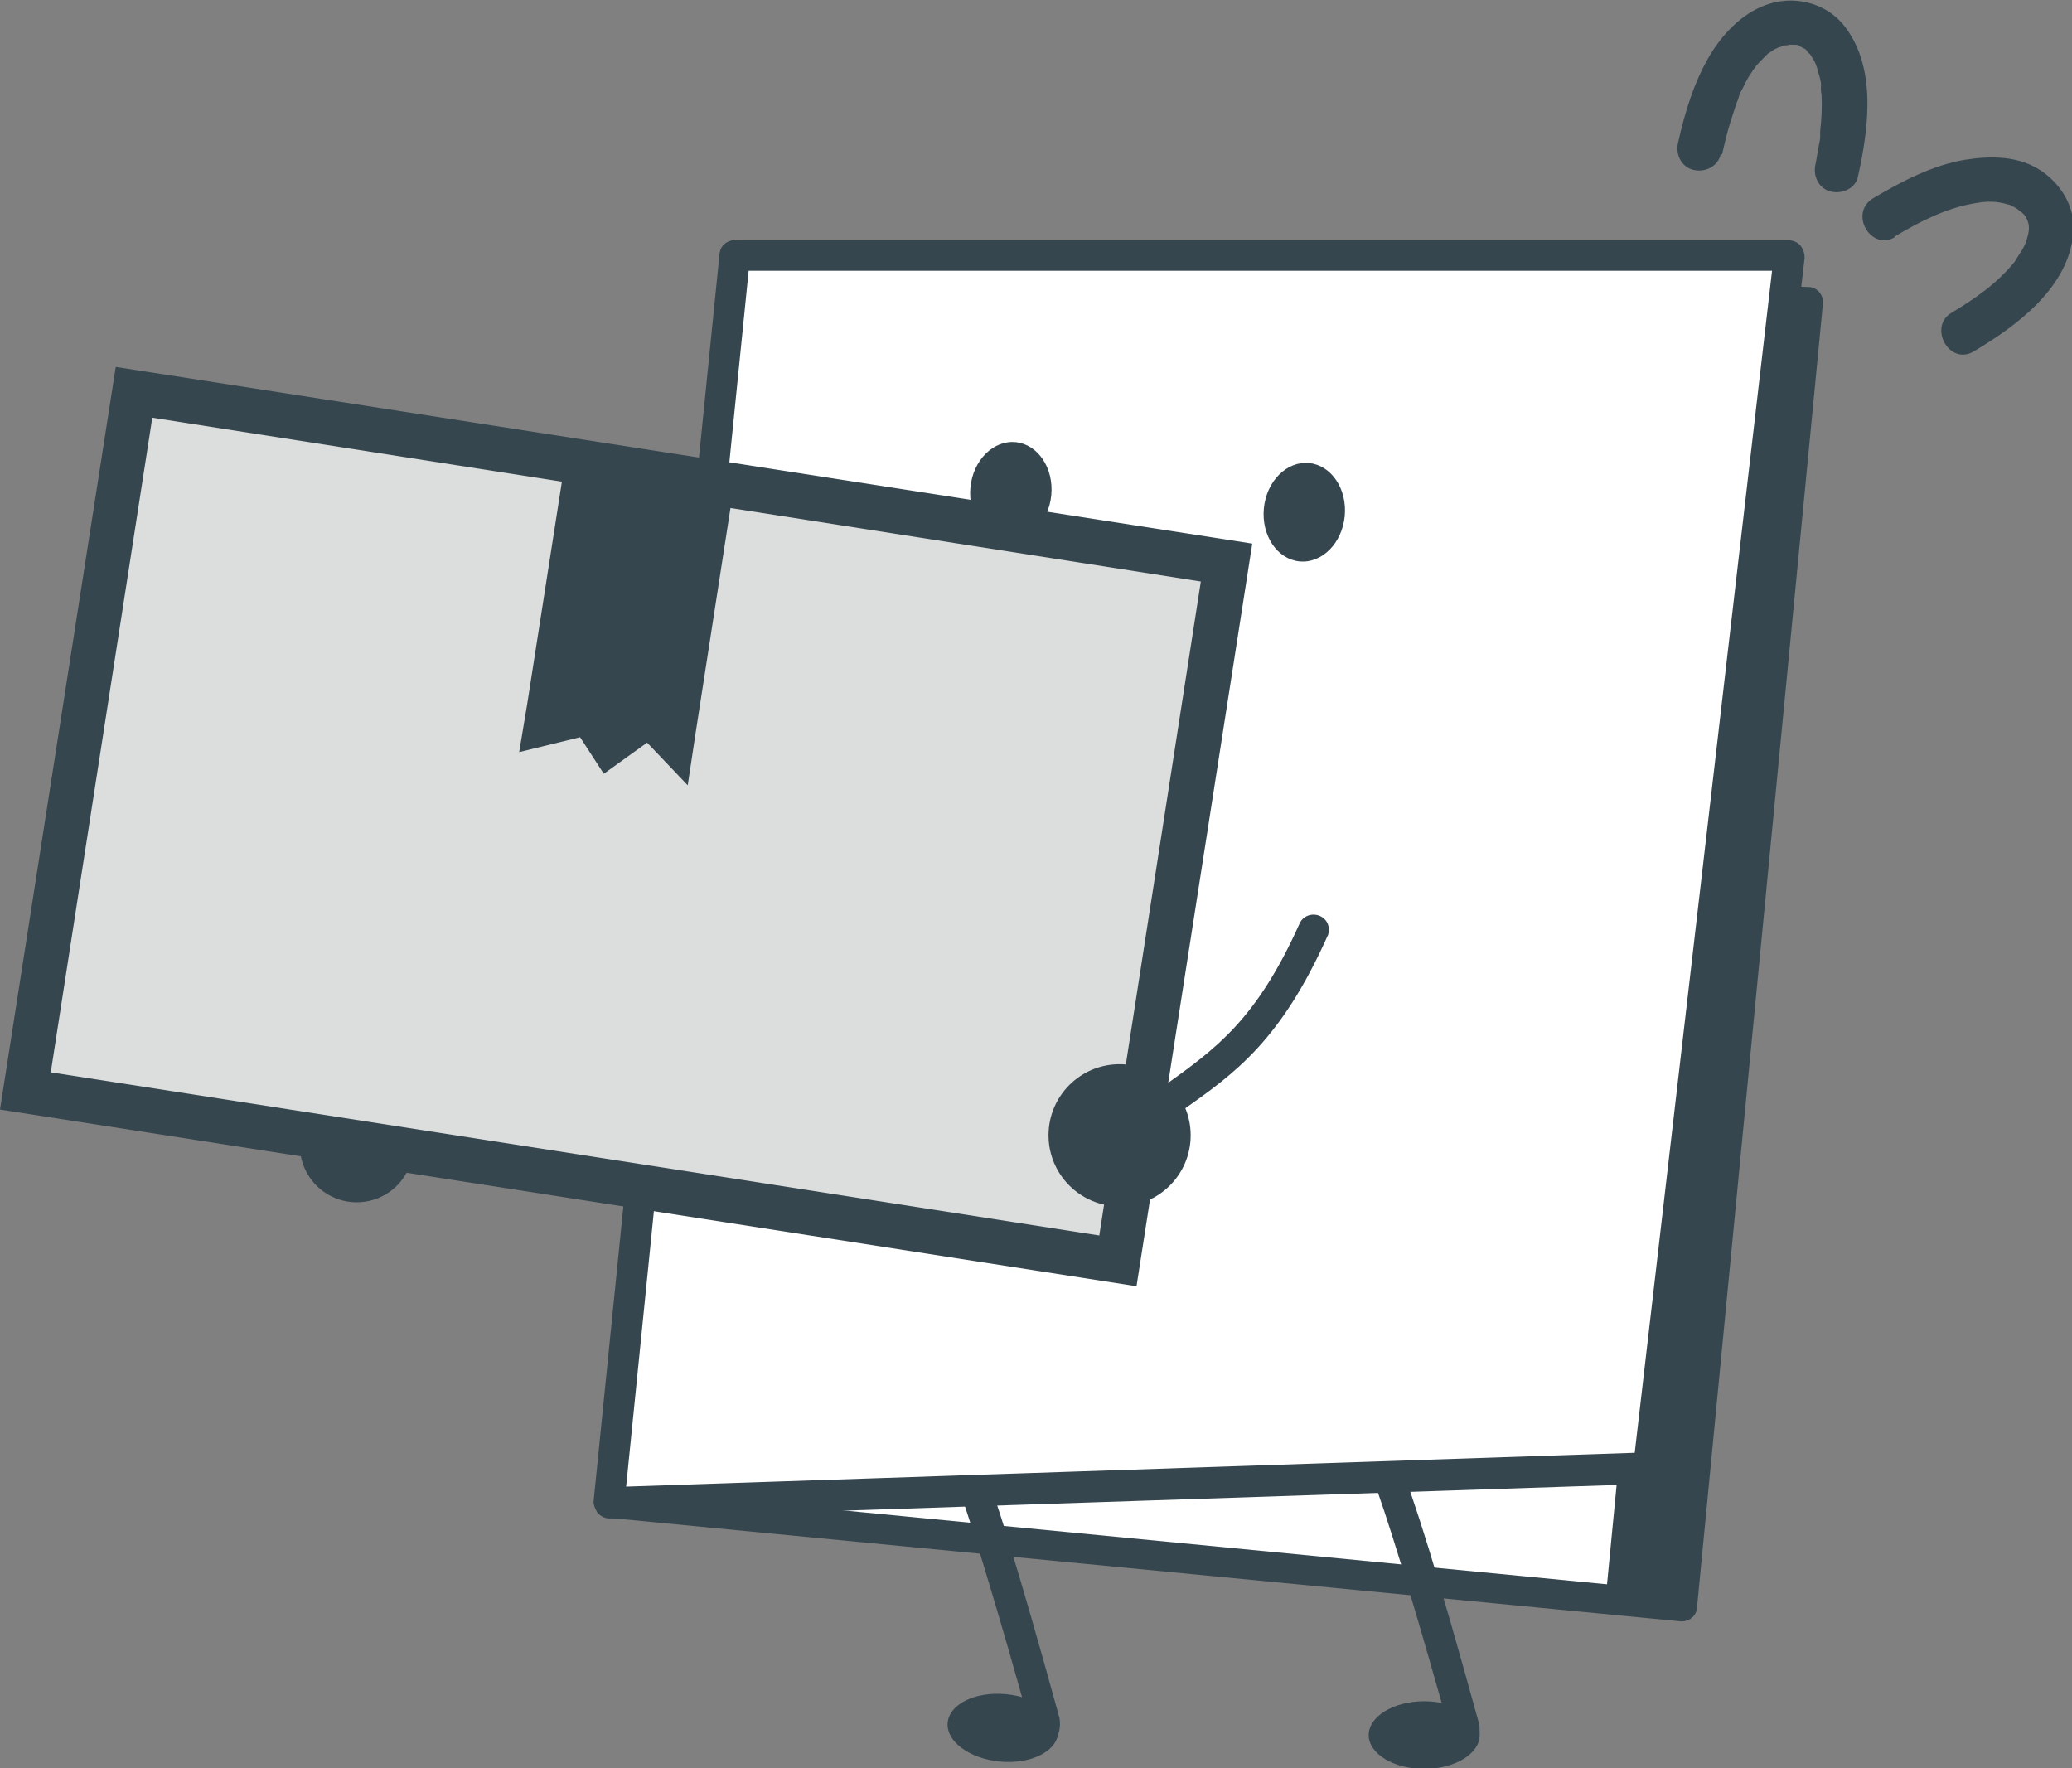
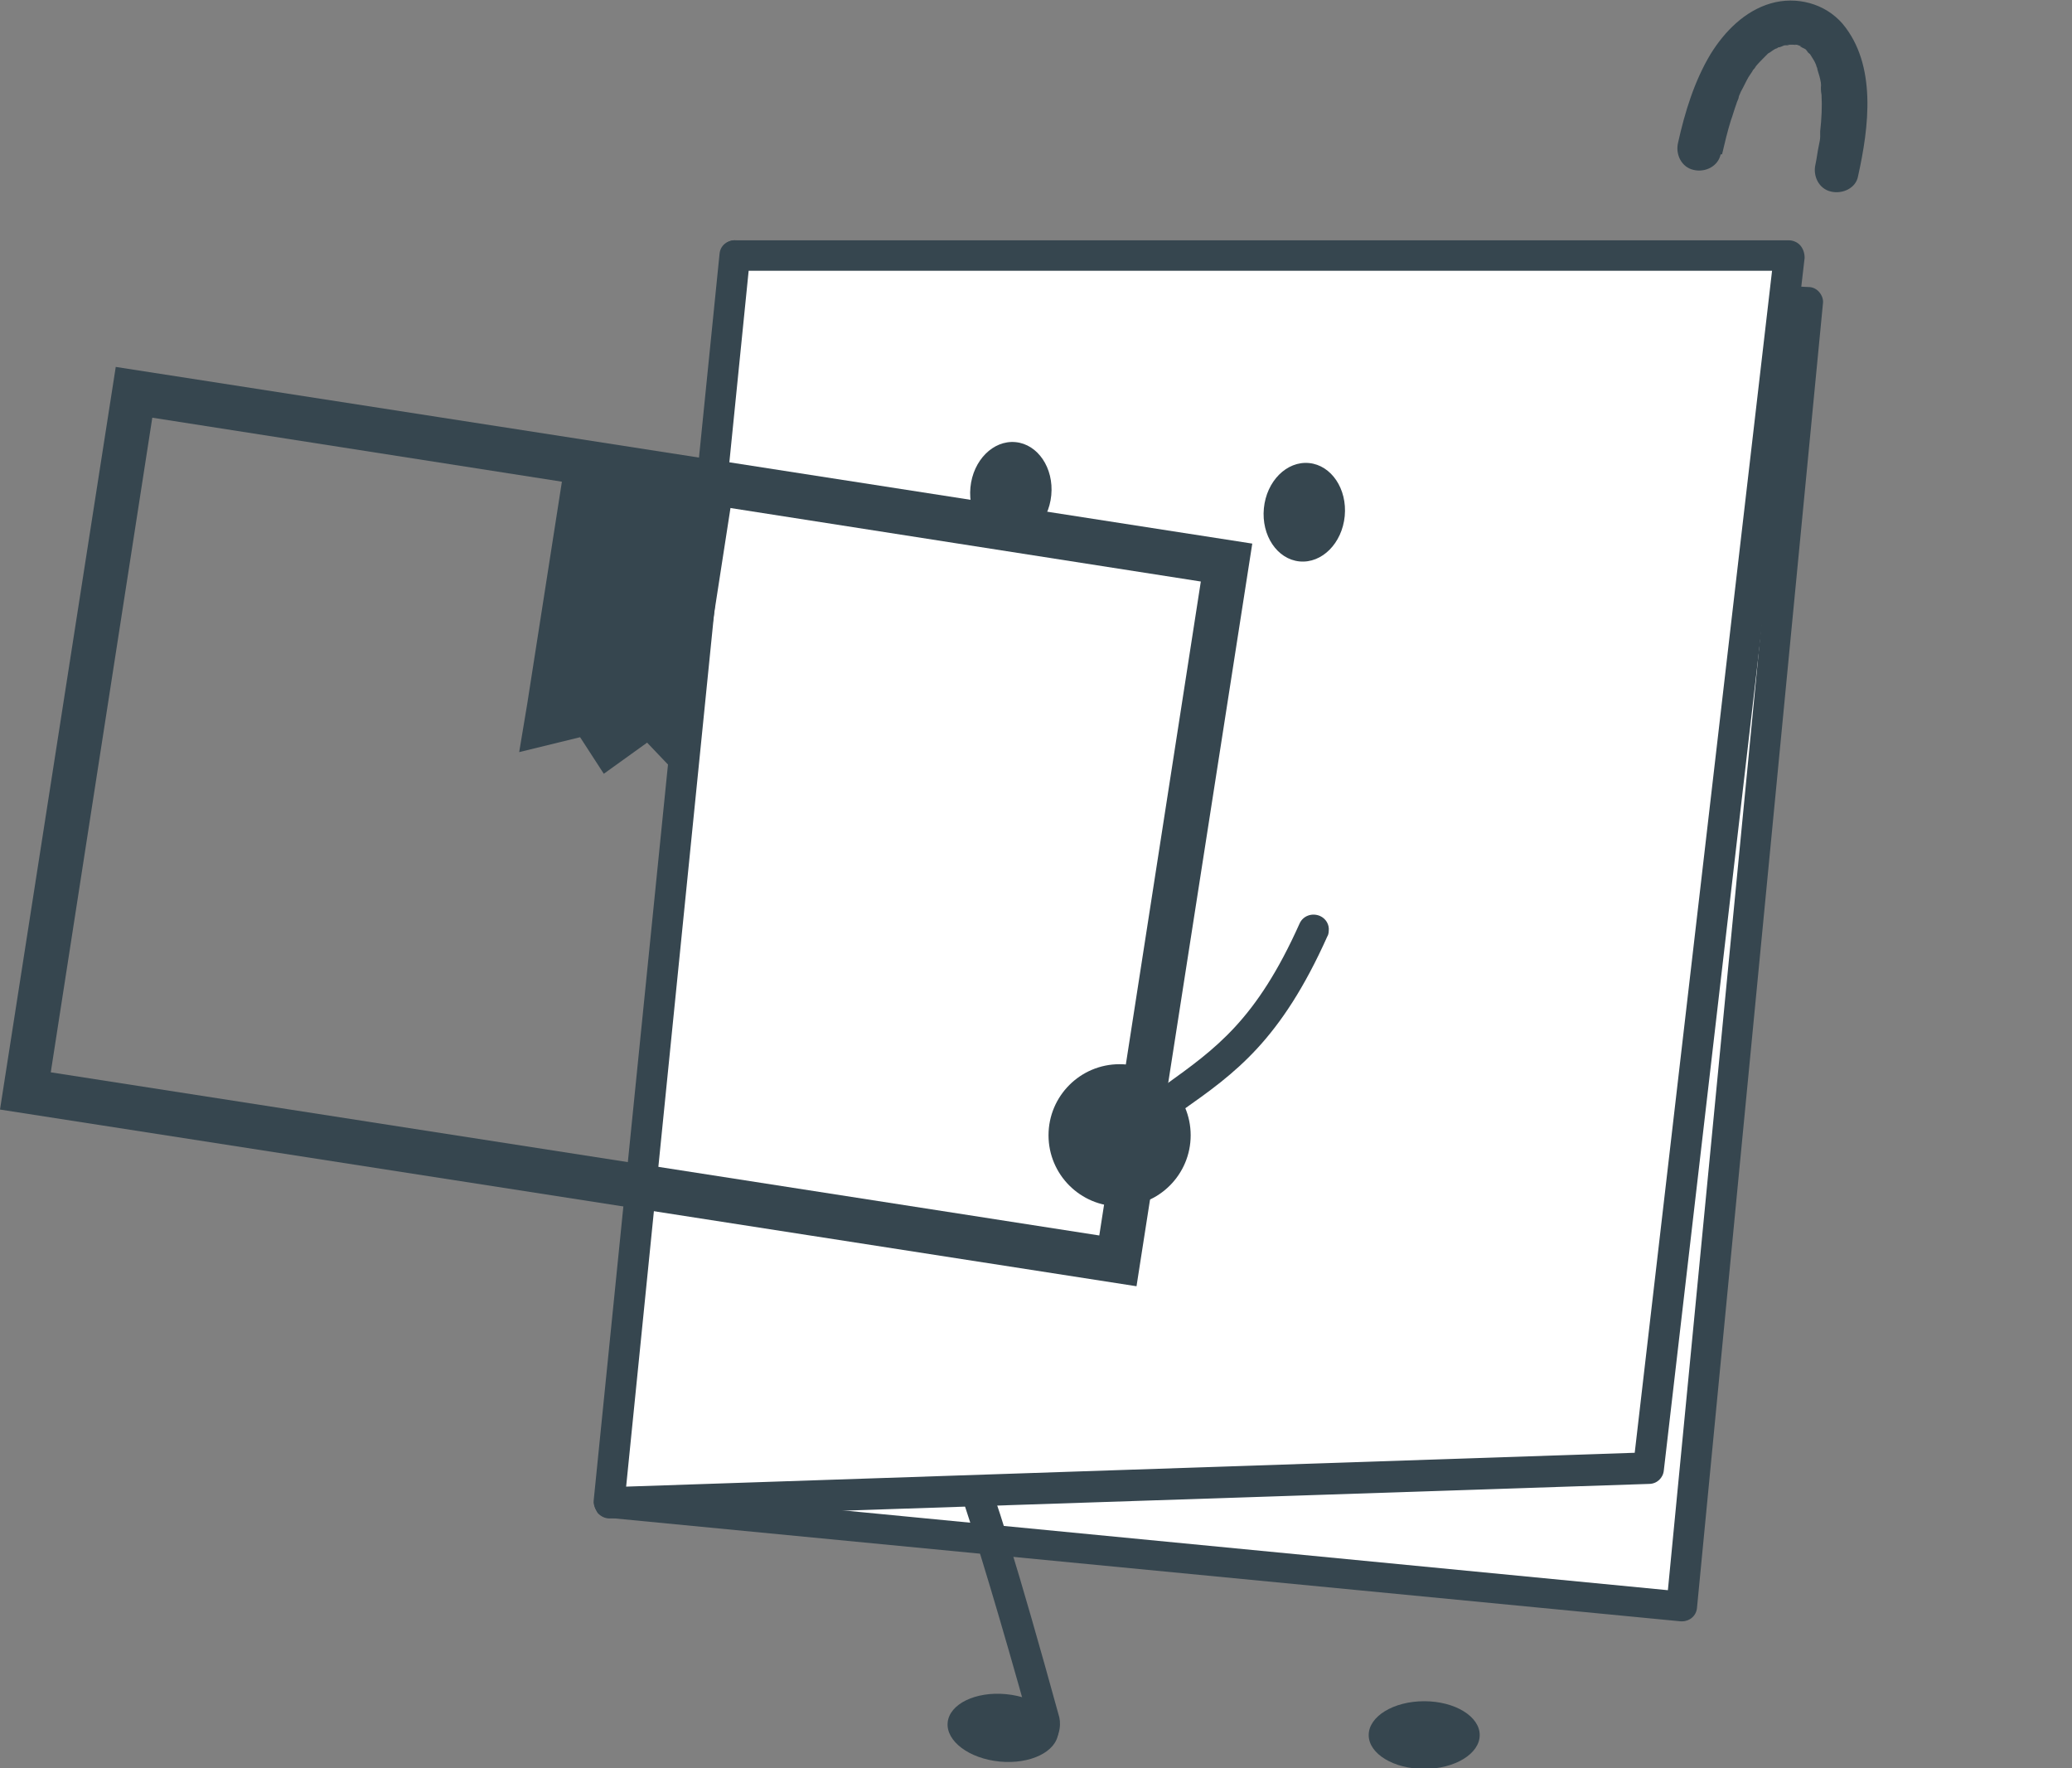
<svg xmlns="http://www.w3.org/2000/svg" id="_レイヤー_2" data-name="レイヤー 2" viewBox="0 0 30.61 26.12">
  <rect x="0" y="0" width="30.61" height="26.12" fill="#808080" stroke="none" />
  <defs>
    <style>
      .cls-1 {
        fill: #fff;
      }

      .cls-1, .cls-2, .cls-3 {
        stroke-width: 0px;
      }

      .cls-2 {
        fill: #dcdddd;
      }

      .cls-3 {
        fill: #36464f;
      }
    </style>
  </defs>
  <g id="_レイヤー1" data-name="レイヤー1">
    <g>
      <g>
        <polygon class="cls-1" points="9 22.2 24.85 23.73 26.71 4.47 10.86 3.77 9 22.2" />
        <path class="cls-3" d="m24.83,23.95l-15.85-1.53c-.06,0-.11-.04-.15-.08-.04-.05-.06-.11-.05-.17l1.86-18.42c.01-.12.12-.21.23-.2l15.85.69c.06,0,.12.03.16.08s.06.11.05.17l-1.86,19.26c-.01.12-.11.2-.22.2,0,0-.01,0-.02,0ZM11.06,4.01l-1.82,17.99,15.4,1.49,1.82-18.8-15.4-.67Z" />
      </g>
-       <rect class="cls-3" x="24.65" y="4.37" width="1.13" height="19.35" transform="translate(48.96 30.45) rotate(-174.48)" />
-       <path class="cls-3" d="m21.56,25.93c.05,0,.1-.02.15-.05.13-.09.17-.28.14-.42-1.23-4.47-1.4-4.43-1.62-4.38-.25.06-.21.32-.13.76.02.12.13.2.25.19.26.74.66,2.09,1.05,3.49-.01.01-.03.03-.04.04-.08.1-.06.24.04.32.05.04.11.06.17.06Z" />
      <path class="cls-3" d="m15.36,25.84c.05,0,.1-.02.15-.05.13-.09.17-.28.14-.42-1.23-4.47-1.4-4.43-1.62-4.38-.25.06-.21.32-.13.76.02.12.13.2.25.19.26.74.66,2.09,1.05,3.49-.01.01-.03.03-.04.04-.08.1-.06.24.04.32.05.04.11.06.17.06Z" />
      <g>
        <polygon class="cls-1" points="9 22.2 24.35 21.68 26.43 3.77 10.86 3.77 9 22.2" />
        <path class="cls-3" d="m8.83,22.35s-.07-.11-.06-.18l1.86-18.42c.01-.12.11-.2.22-.2h15.58c.06,0,.13.03.17.08.04.05.06.11.06.18l-2.08,17.91c-.01.11-.1.2-.22.2l-15.36.51h0c-.06,0-.12-.03-.16-.07ZM26.18,4h-15.12s-1.81,17.96-1.81,17.96l14.9-.5,2.03-17.47Z" />
      </g>
      <ellipse class="cls-3" cx="19.27" cy="7.56" rx=".73" ry=".6" transform="translate(9.89 26.02) rotate(-84.48)" />
      <ellipse class="cls-3" cx="14.94" cy="7.26" rx=".73" ry=".6" transform="translate(6.27 21.43) rotate(-84.48)" />
      <path class="cls-3" d="m19.63,13.75s0,.05-.02.08c-.69,1.54-1.36,2.02-2.14,2.57l-.17.12c-.1.07-.24.05-.31-.05-.07-.1-.05-.24.05-.32l.17-.12c.75-.54,1.35-.96,1.99-2.39.05-.11.18-.16.3-.11.09.04.14.13.13.22Z" />
      <ellipse class="cls-3" cx="21.04" cy="25.63" rx=".82" ry=".5" />
      <ellipse class="cls-3" cx="14.81" cy="25.52" rx=".5" ry=".82" transform="translate(-12.01 37.81) rotate(-84.48)" />
-       <circle class="cls-3" cx="5.27" cy="16.92" r=".84" />
      <g>
-         <rect class="cls-2" x="1.08" y="6.99" width="16.33" height="10.44" transform="translate(1.99 -1.28) rotate(8.84)" />
        <path class="cls-3" d="m16.79,19L0,16.39,1.71,5.42l16.79,2.61-1.71,10.97ZM.75,15.84l15.49,2.41,1.5-9.66L2.25,6.17.75,15.84Z" />
      </g>
      <circle class="cls-3" cx="16.54" cy="16.77" r="1.05" />
      <polygon class="cls-3" points="8.33 6.93 7.79 10.39 7.79 10.39 7.67 11.11 8.57 10.89 8.92 11.43 9.56 10.97 10.16 11.6 10.27 10.87 10.82 7.32 8.33 6.93" />
-       <path class="cls-3" d="m25.44,2.28c.04-.17.08-.34.13-.5.03-.08.05-.16.08-.24.01-.04.03-.07.04-.11-.02.04,0,0,0-.01.01-.02.02-.05.03-.07.04-.07.07-.14.11-.21.02-.03.04-.06.06-.09,0-.01.02-.03.03-.04.06-.08-.02.02.01-.02.05-.06.1-.11.15-.16.01-.01.03-.03.04-.04,0,0-.04.03,0,0,.04-.02.07-.05.11-.07.01,0,.03-.01.04-.02.04-.02-.05.01,0,0,.03,0,.06-.02.09-.03.03,0,.12,0,.04-.01.03,0,.07,0,.1,0,.02,0,.06.01-.01,0,.01,0,.03,0,.04,0,.03,0,.06.02.09.03-.07-.02.02.02.04.03.01,0,.05.04,0,0,.01.01.03.02.04.04s.03.03.04.04c.01.01.04.05,0,0,.02.03.03.05.05.08s.03.06.04.08c0,.01.02.06,0,0,0,.02.02.04.02.07.02.06.04.13.05.19,0,.02.01.11,0,.04,0,.05,0,.09.01.14.01.18,0,.36-.02.54,0,.02,0,.04,0,.06,0,.06.01-.08,0,.02,0,.04-.01.08-.02.13-.02.09-.03.19-.05.28-.04.17.05.36.23.4.17.04.37-.05.4-.23.16-.72.28-1.64-.23-2.25-.26-.3-.68-.41-1.06-.3s-.68.41-.89.75c-.24.4-.38.86-.48,1.31-.04.17.05.36.23.4.17.04.36-.05.4-.23h0Z" />
-       <path class="cls-3" d="m27.98,3.5c.37-.22.77-.43,1.21-.5.17-.03.31-.03.47.02.02,0,.04.01.06.02-.03-.01-.03-.01,0,0,.04.02.07.04.1.06-.05-.04.03.03.05.04.01.01.03.03.04.04-.02-.02-.02-.03,0,0,.06.09.08.17.05.29-.03.11-.03.12-.08.21-.04.06-.1.16-.12.19-.26.32-.58.54-.93.75s-.03.79.33.57c.64-.38,1.41-.95,1.47-1.76.03-.37-.18-.71-.48-.91-.33-.22-.74-.22-1.12-.16-.48.08-.94.32-1.36.57-.36.22-.03.79.33.57h0Z" />
+       <path class="cls-3" d="m25.44,2.28c.04-.17.08-.34.13-.5.03-.08.05-.16.08-.24.01-.04.03-.07.04-.11-.02.04,0,0,0-.01.01-.02.02-.05.03-.07.04-.07.07-.14.11-.21.02-.03.04-.06.06-.09,0-.01.02-.03.03-.04.06-.08-.02.02.01-.02.05-.06.1-.11.15-.16.01-.01.03-.03.04-.04,0,0-.04.03,0,0,.04-.02.07-.05.11-.07.01,0,.03-.01.04-.02.04-.02-.05.01,0,0,.03,0,.06-.02.09-.03.03,0,.12,0,.04-.01.03,0,.07,0,.1,0,.02,0,.06.01-.01,0,.01,0,.03,0,.04,0,.03,0,.06.02.09.03-.07-.02.02.02.04.03.01,0,.05.04,0,0,.01.01.03.02.04.04s.03.03.04.04c.01.01.04.05,0,0,.02.03.03.05.05.08s.03.06.04.08c0,.01.02.06,0,0,0,.02.02.04.02.07.02.06.04.13.05.19,0,.02.01.11,0,.04,0,.05,0,.09.01.14.01.18,0,.36-.02.54,0,.02,0,.04,0,.06,0,.06.01-.08,0,.02,0,.04-.01.08-.02.13-.02.09-.03.19-.05.28-.04.17.05.36.23.4.17.04.37-.05.4-.23.16-.72.28-1.64-.23-2.25-.26-.3-.68-.41-1.06-.3s-.68.41-.89.75c-.24.4-.38.86-.48,1.31-.04.17.05.36.23.4.17.04.36-.05.4-.23Z" />
    </g>
  </g>
</svg>